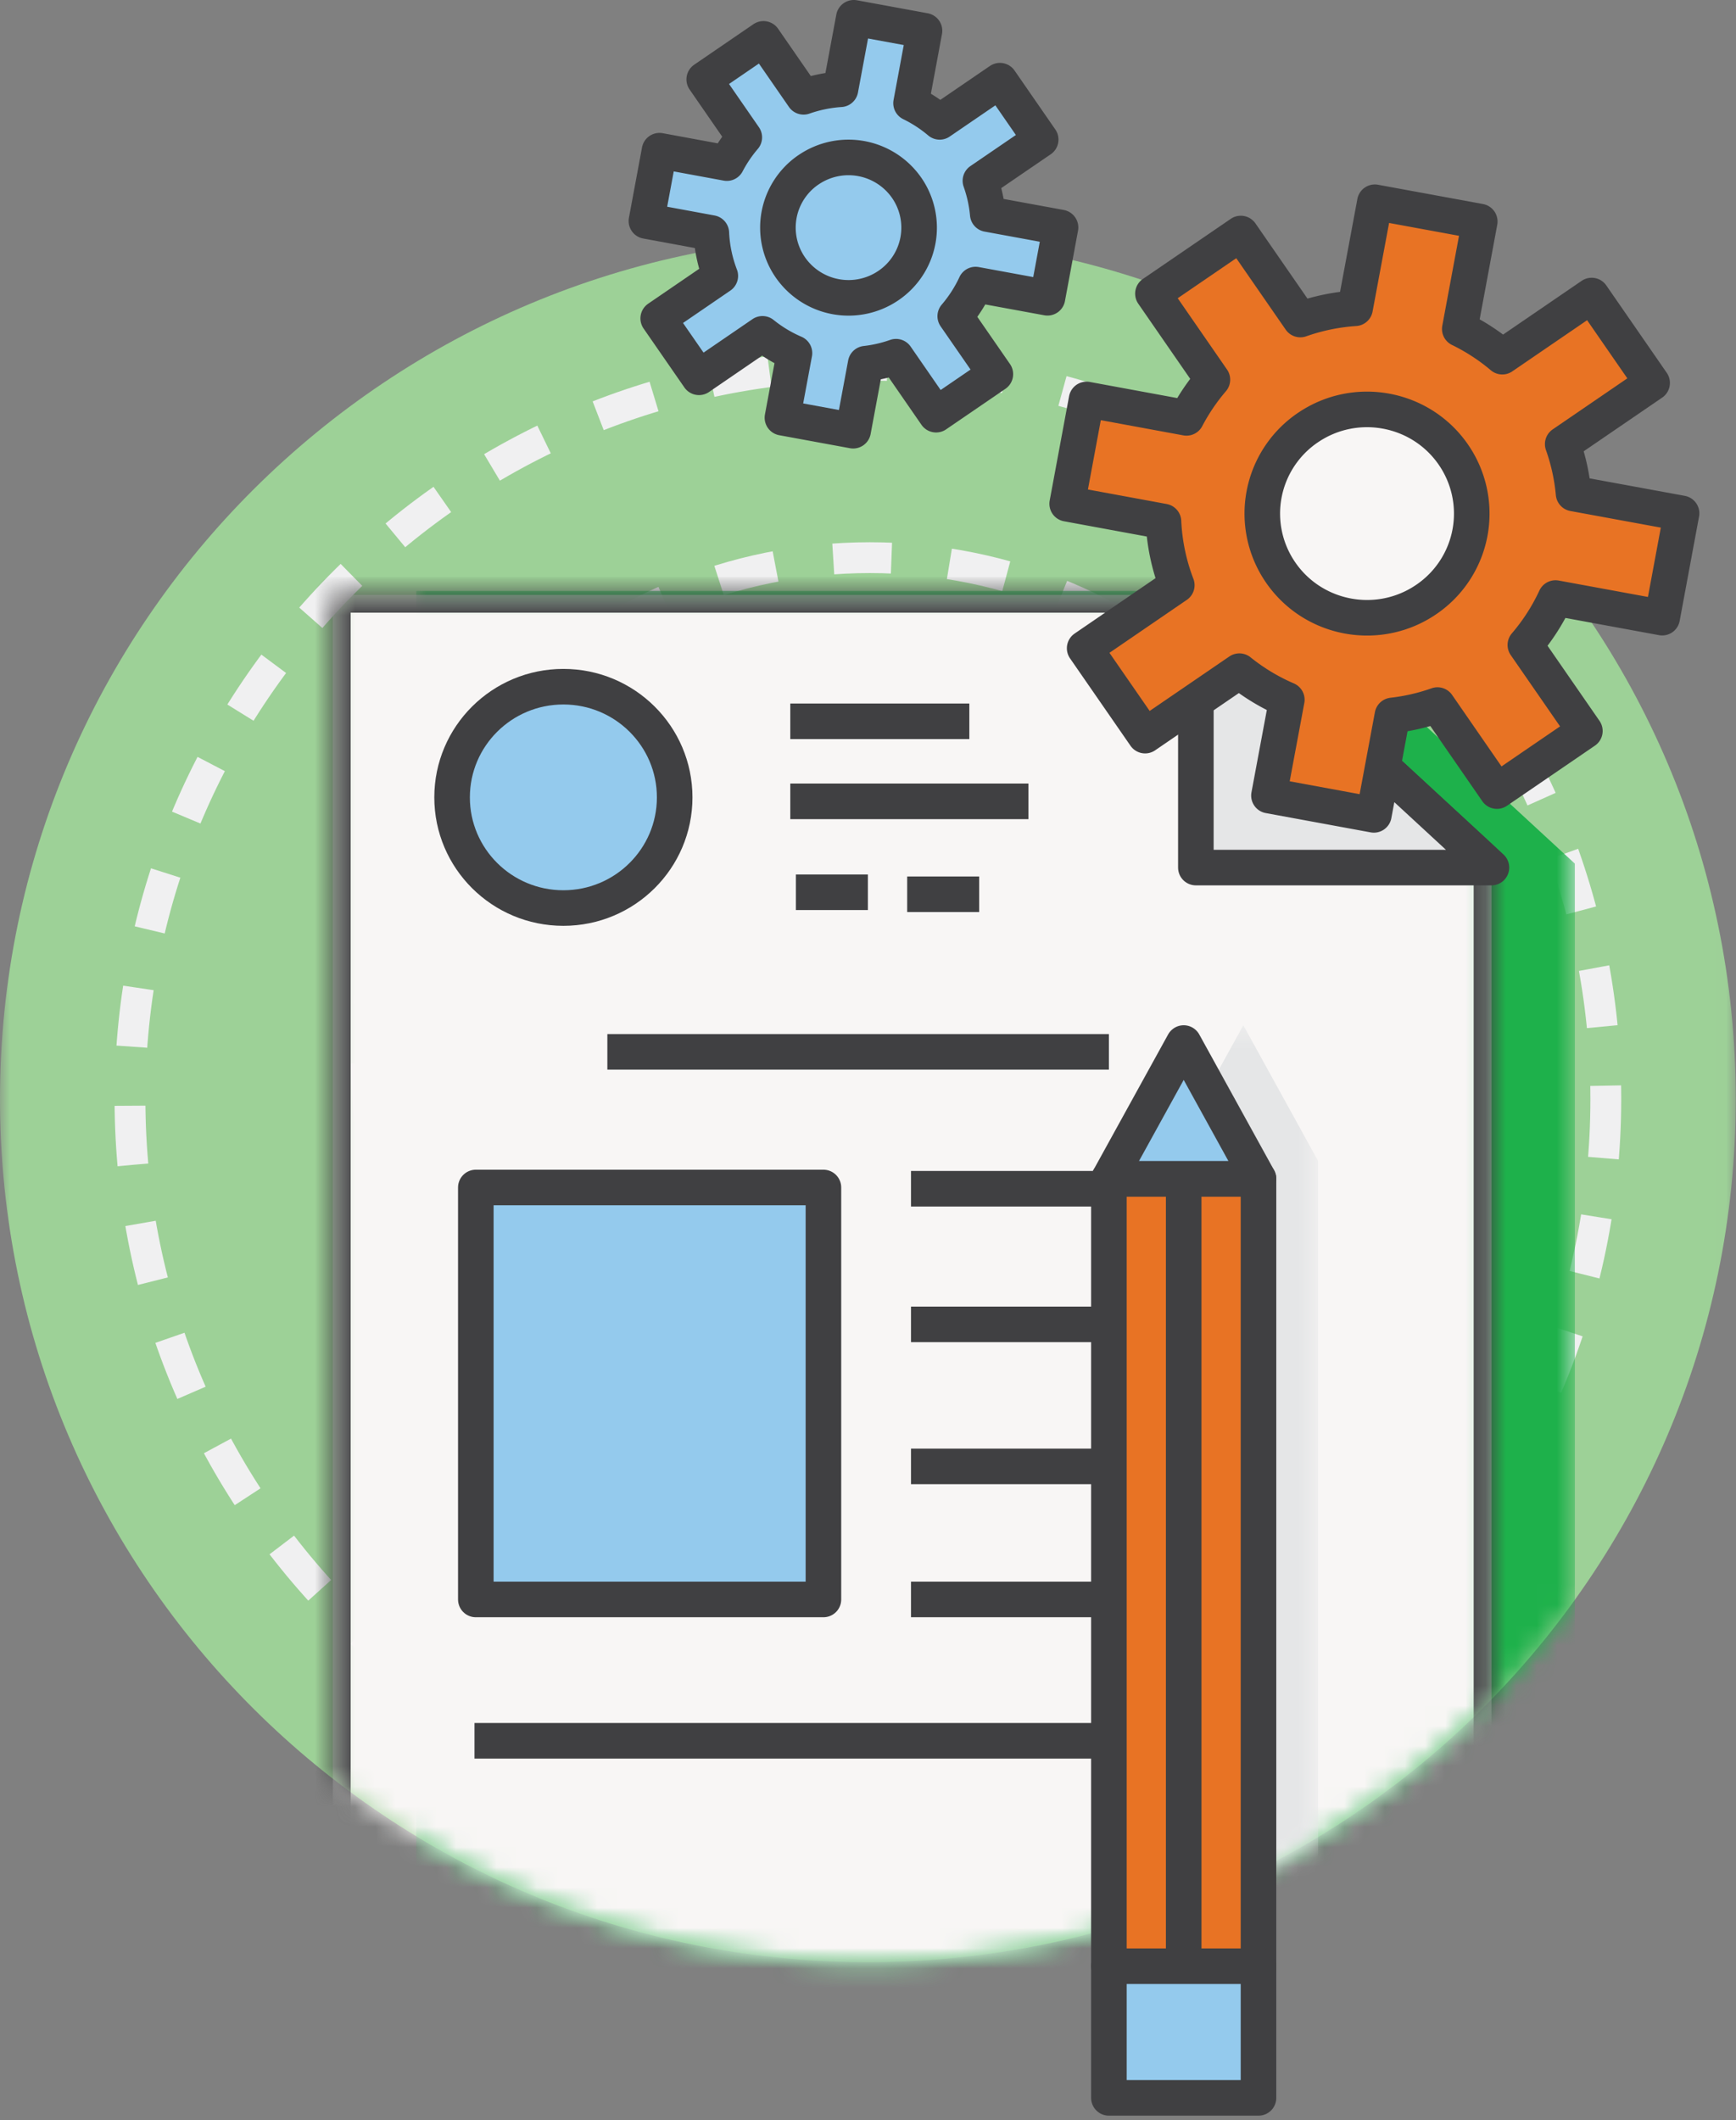
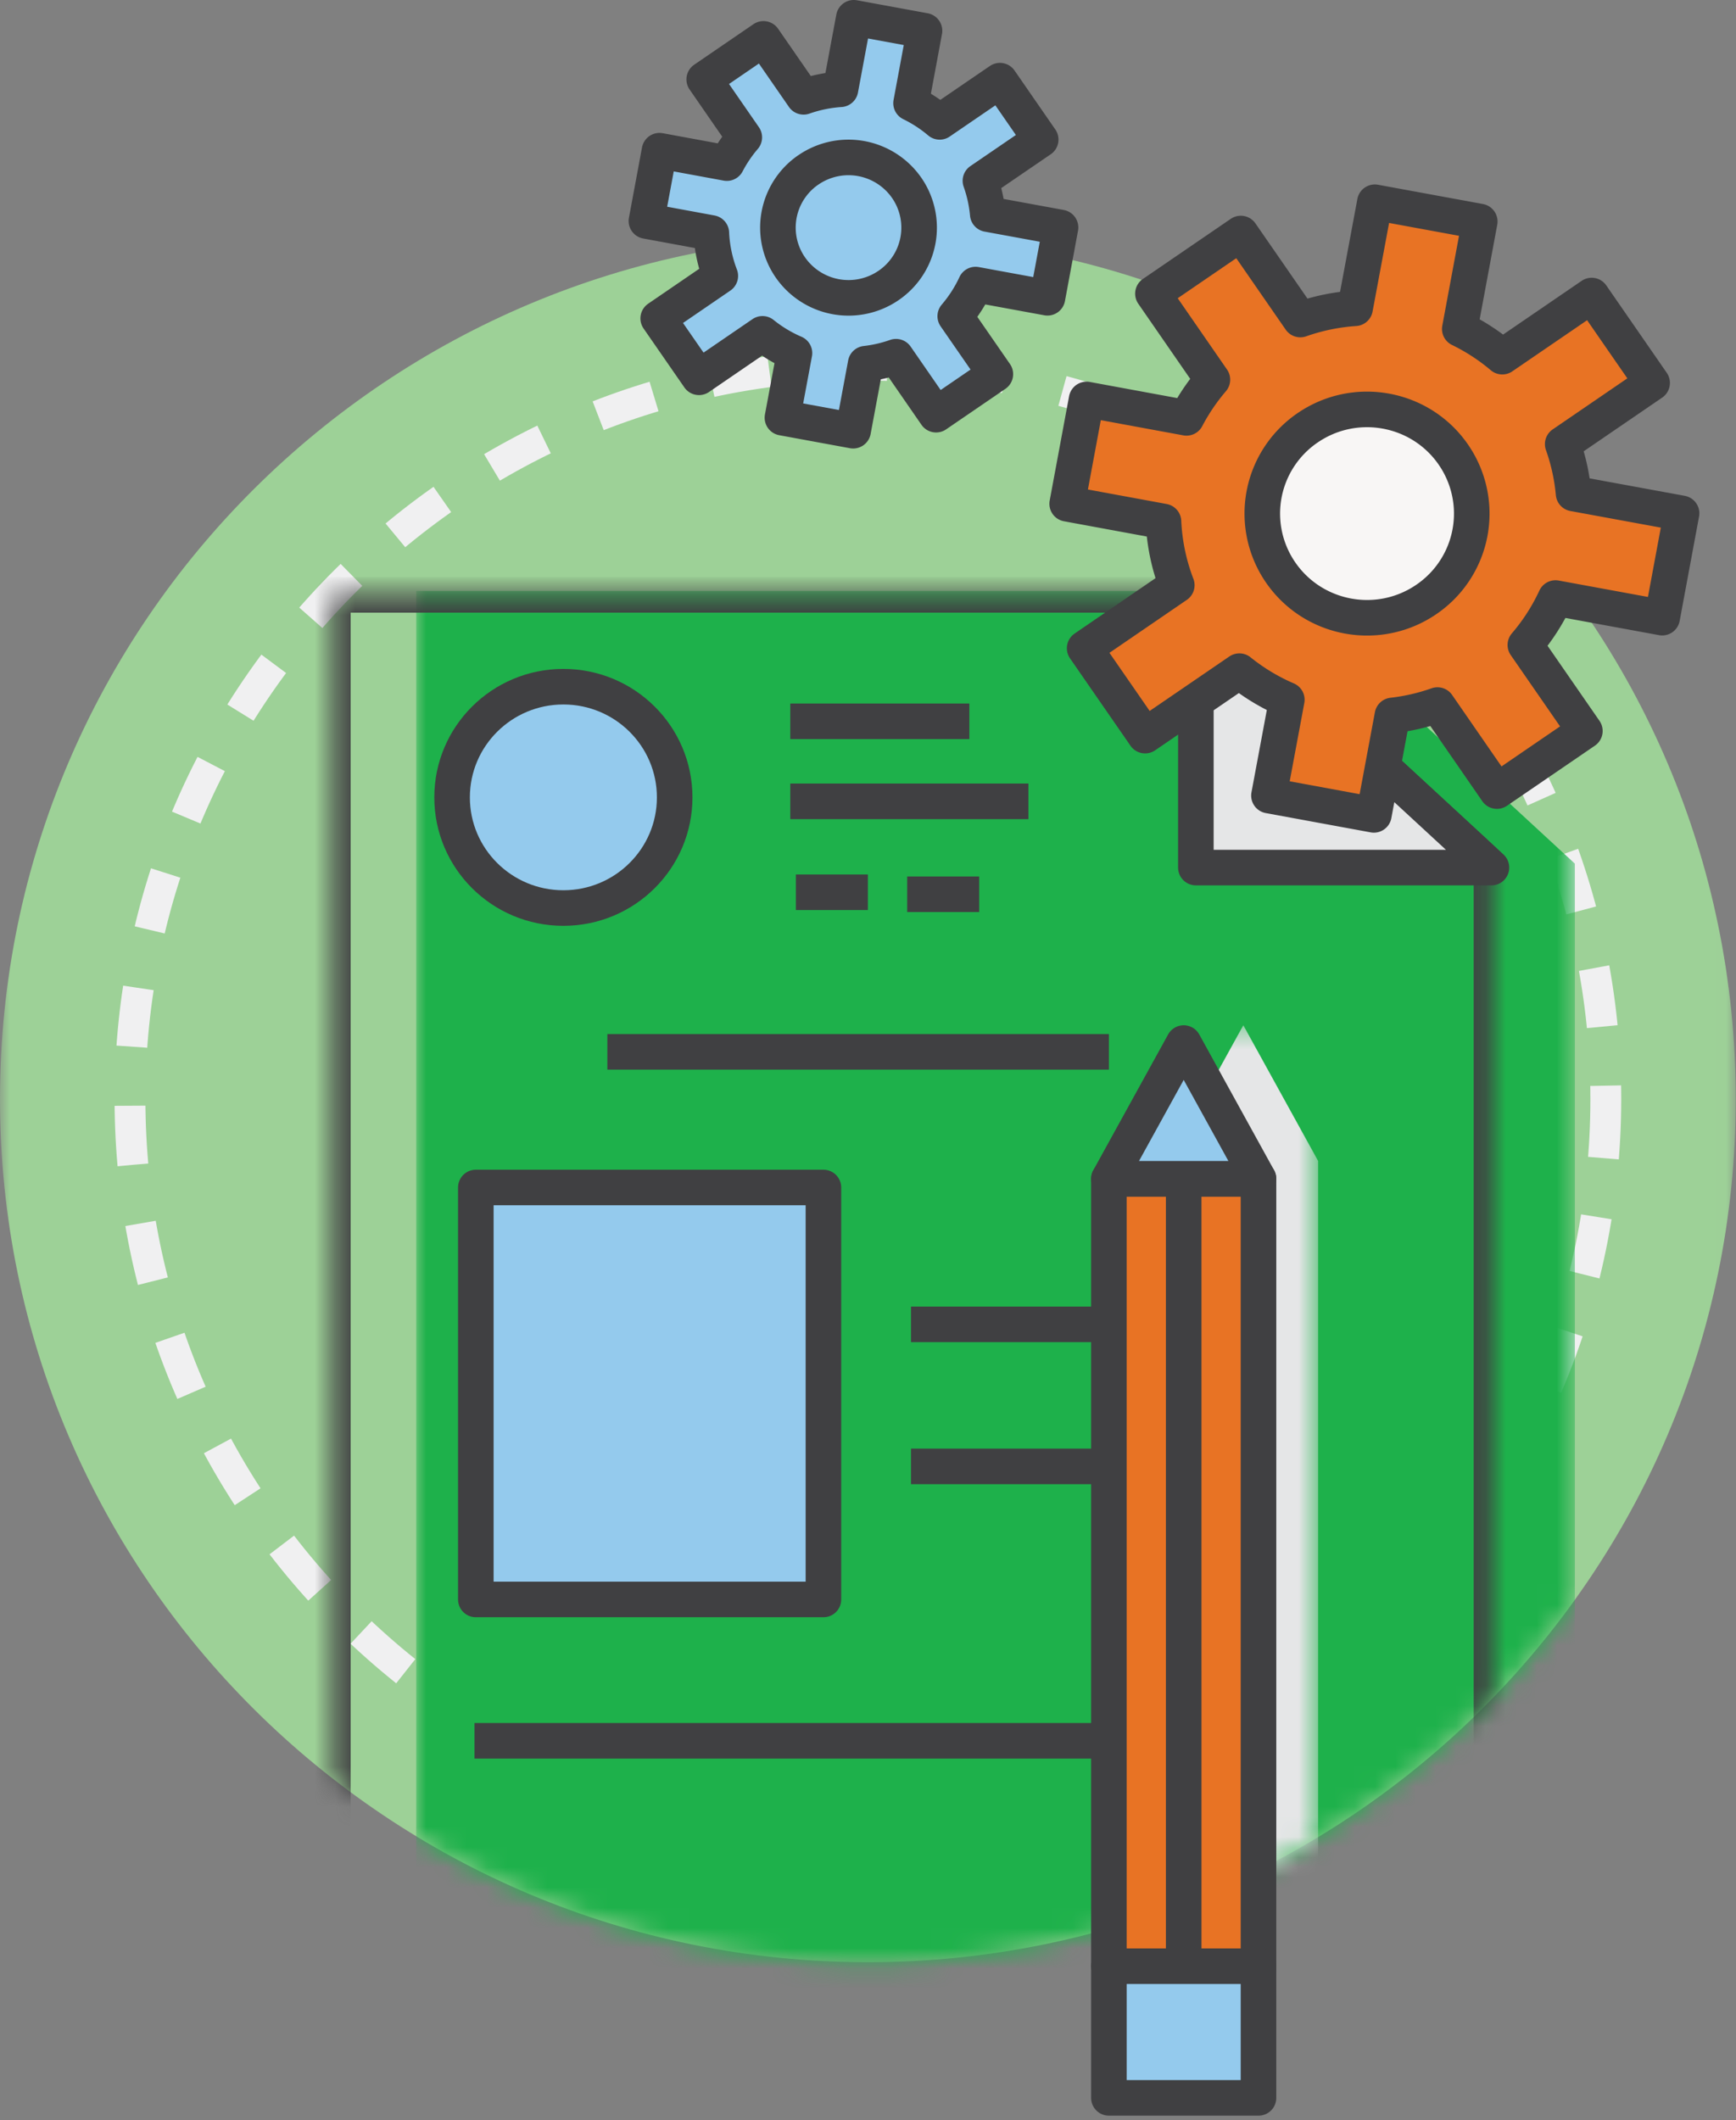
<svg xmlns="http://www.w3.org/2000/svg" xmlns:xlink="http://www.w3.org/1999/xlink" width="86" height="105" viewBox="0 0 86 105">
  <rect x="0" y="0" width="86" height="105" fill="#808080" stroke="none" />
  <defs>
    <path id="a" d="M0 85.704V.215h85.988v85.489z" />
    <path id="c" d="M0 61.967c6.518 3.957 14.179 6.237 22.375 6.237 14.444 0 27.225-7.082 35.022-17.945V.66a42.889 42.889 0 0 0-.267-.366H0v61.673z" />
-     <path id="e" d="M.396 59.117C7.699 64.81 16.9 68.204 26.9 68.204a42.989 42.989 0 0 0 30.89-13.015V.49H.397v58.627z" />
    <path id="g" d="M.396 59.117C7.699 64.81 16.9 68.204 26.9 68.204a42.989 42.989 0 0 0 30.89-13.015V.49H.397v58.627z" />
    <path id="i" d="M.051 44.07a42.921 42.921 0 0 0 7.412-3.56V.303H.05V44.07z" />
    <path id="k" d="M0 42.96c0 23.607 19.25 42.744 42.994 42.744 23.745 0 42.994-19.137 42.994-42.744S66.738.215 42.994.215C19.25.215 0 19.353 0 42.959z" />
  </defs>
  <g fill="none" fill-rule="evenodd">
    <g transform="translate(0 11.47)">
      <mask id="b" fill="#fff">
        <use xlink:href="#a" />
      </mask>
      <path fill="#9DD197" d="M85.988 42.96c0 23.607-19.249 42.744-42.993 42.744C19.249 85.704 0 66.567 0 42.96S19.25.215 42.995.215c23.744 0 42.993 19.138 42.993 42.745" mask="url(#b)" />
    </g>
    <path stroke="#F0F0F1" stroke-dasharray="2.928,2.928" stroke-linejoin="round" stroke-width="1.527" d="M79.55 54.429c0 20.072-16.367 36.343-36.555 36.343C22.806 90.772 6.44 74.5 6.44 54.429c0-20.072 16.366-36.343 36.555-36.343 20.188 0 36.555 16.27 36.555 36.343z" />
-     <path stroke="#F0F0F1" stroke-dasharray="2.885,2.885" stroke-linejoin="round" stroke-width="1.527" d="M68.034 52.415c0 13.696-11.167 24.798-24.943 24.798-13.775 0-24.943-11.102-24.943-24.798 0-13.696 11.168-24.798 24.943-24.798 13.776 0 24.943 11.102 24.943 24.798z" />
    <g transform="translate(0 11.47)">
      <g transform="translate(20.62 17.5)">
        <mask id="d" fill="#fff">
          <use xlink:href="#c" />
        </mask>
        <path fill="#1EB14B" d="M57.397 13.799L42.754.294H0v74.63l57.397-.001V13.8l-.001-.001z" mask="url(#d)" />
      </g>
      <g transform="translate(16.094 17.5)">
        <mask id="f" fill="#fff">
          <use xlink:href="#e" />
        </mask>
        <path fill="#F8F6F5" d="M43.149.49H.396v74.629h57.396V13.996z" mask="url(#f)" />
      </g>
      <g transform="translate(16.094 17.5)">
        <mask id="h" fill="#fff">
          <use xlink:href="#g" />
        </mask>
        <path stroke="#404042" stroke-linejoin="round" stroke-width="1.762" d="M43.149.49H.396v74.629h57.396V13.996z" mask="url(#h)" />
      </g>
      <path fill="#E5E6E7" d="M59.242 31.495h14.643L59.243 17.99z" />
      <path stroke="#404042" stroke-linejoin="round" stroke-width="1.762" d="M59.242 31.495h14.643L59.243 17.99z" />
      <g transform="translate(57.836 39)">
        <mask id="j" fill="#fff">
          <use xlink:href="#i" />
        </mask>
        <path fill="#E5E6E7" d="M3.757.304L.051 7.026V52.543h7.412V7.025z" mask="url(#j)" />
      </g>
      <path fill="#30C0D7" d="M39.15 24.251h8.87" />
      <path stroke="#404042" stroke-linejoin="round" stroke-width="1.762" d="M39.15 24.251h8.87" />
      <path fill="#30C0D7" d="M39.15 28.215h11.797" />
      <path stroke="#404042" stroke-linejoin="round" stroke-width="1.762" d="M39.15 28.215h11.797" />
      <path fill="#30C0D7" d="M30.088 40.62h24.846" />
      <path stroke="#404042" stroke-linejoin="round" stroke-width="1.762" d="M30.088 40.62h24.846" />
      <path fill="#30C0D7" d="M45.13 54.117h10.264" />
      <path stroke="#404042" stroke-linejoin="round" stroke-width="1.762" d="M45.13 54.117h10.264" />
      <path fill="#30C0D7" d="M45.13 47.4h10.264" />
-       <path stroke="#404042" stroke-linejoin="round" stroke-width="1.762" d="M45.13 47.4h10.264" />
      <path fill="#30C0D7" d="M45.13 61.15h10.264" />
      <path stroke="#404042" stroke-linejoin="round" stroke-width="1.762" d="M45.13 61.15h10.264" />
      <path fill="#30C0D7" d="M45.13 67.74h10.264" />
-       <path stroke="#404042" stroke-linejoin="round" stroke-width="1.762" d="M45.13 67.74h10.264" />
      <path fill="#30C0D7" d="M23.506 74.74h30.591" />
      <path stroke="#404042" stroke-linejoin="round" stroke-width="1.762" d="M23.506 74.74h30.591" />
      <mask id="l" fill="#fff">
        <use xlink:href="#k" />
      </mask>
      <path fill="#94CAED" d="M23.572 67.74h17.22V47.338h-17.22z" mask="url(#l)" />
      <path stroke="#404042" stroke-linecap="round" stroke-linejoin="round" stroke-width="1.762" d="M23.572 67.74h17.22V47.338h-17.22z" mask="url(#l)" />
      <path fill="#94CAED" d="M33.423 28.019c0 3.027-2.469 5.48-5.514 5.48-3.045 0-5.513-2.453-5.513-5.48 0-3.028 2.468-5.482 5.513-5.482s5.514 2.454 5.514 5.482" mask="url(#l)" />
      <path stroke="#404042" stroke-linecap="round" stroke-linejoin="round" stroke-width="1.762" d="M33.423 28.019c0 3.027-2.469 5.48-5.514 5.48-3.045 0-5.513-2.453-5.513-5.48 0-3.028 2.468-5.482 5.513-5.482s5.514 2.454 5.514 5.482z" mask="url(#l)" />
      <g mask="url(#l)">
        <path fill="#AEB5BA" d="M39.428 32.718h3.566" />
        <path stroke="#404042" stroke-linejoin="round" stroke-width="1.762" d="M39.428 32.718h3.566" />
      </g>
      <g mask="url(#l)">
        <path fill="#AEB5BA" d="M44.941 32.816h3.567" />
        <path stroke="#404042" stroke-linejoin="round" stroke-width="1.762" d="M44.941 32.816h3.567" />
      </g>
    </g>
    <g>
      <path fill="#E87324" d="M54.934 97.373h3.705V58.377h-3.705z" />
      <path stroke="#404042" stroke-linecap="round" stroke-linejoin="round" stroke-width="1.762" d="M54.934 97.373h3.705V58.377h-3.705z" />
      <path fill="#E87324" d="M58.64 97.373h3.705V58.377h-3.706z" />
      <path stroke="#404042" stroke-linecap="round" stroke-linejoin="round" stroke-width="1.762" d="M58.64 97.373h3.705V58.377h-3.706z" />
      <path fill="#94CAED" d="M54.934 58.377h7.411l-3.706-6.722z" />
      <path stroke="#404042" stroke-linecap="round" stroke-linejoin="round" stroke-width="1.762" d="M54.934 58.377h7.411l-3.706-6.722z" />
      <path fill="#94CAED" d="M54.934 97.373v6.52h7.411v-6.52h-3.706z" />
      <path stroke="#404042" stroke-linecap="round" stroke-linejoin="round" stroke-width="1.762" d="M54.934 97.373v6.52h7.411v-6.52h-3.706z" />
      <path fill="#E87324" d="M61.469 11.565l-4.354 2.977 2.946 4.26a10.222 10.222 0 0 0-1.283 1.892l-4.95-.912-.961 5.166 4.771.879c.048 1.064.266 2.13.659 3.153l-4.564 3.123 2.995 4.327 4.67-3.192a10.118 10.118 0 0 0 2.35 1.416l-.885 4.745 5.197.956.918-4.924a10.076 10.076 0 0 0 2.234-.514l2.945 4.26 4.356-2.977-2.948-4.26c.61-.712 1.11-1.494 1.494-2.323l5.284.971.96-5.166-5.35-.982a10.055 10.055 0 0 0-.538-2.447l4.43-3.029-2.995-4.328-4.428 3.027a10.132 10.132 0 0 0-2.106-1.372l.99-5.32-5.197-.955-.979 5.251c-.914.06-1.827.246-2.713.557l-2.948-4.259z" />
      <path stroke="#404042" stroke-linecap="round" stroke-linejoin="round" stroke-width="1.762" d="M61.469 11.565l-4.354 2.977 2.946 4.26a10.222 10.222 0 0 0-1.283 1.892l-4.95-.912-.961 5.166 4.771.879c.048 1.064.266 2.13.659 3.153l-4.564 3.123 2.995 4.327 4.67-3.192a10.118 10.118 0 0 0 2.35 1.416l-.885 4.745 5.197.956.918-4.924a10.076 10.076 0 0 0 2.234-.514l2.945 4.26 4.356-2.977-2.948-4.26c.61-.712 1.11-1.494 1.494-2.323l5.284.971.96-5.166-5.35-.982a10.055 10.055 0 0 0-.538-2.447l4.43-3.029-2.995-4.328-4.428 3.027a10.132 10.132 0 0 0-2.106-1.372l.99-5.32-5.197-.955-.979 5.251c-.914.06-1.827.246-2.713.557l-2.948-4.259z" />
      <path fill="#F8F6F5" d="M64.78 21.186c2.362-1.617 5.593-1.023 7.216 1.325a5.14 5.14 0 0 1-1.335 7.174c-2.36 1.615-5.59 1.021-7.214-1.326a5.14 5.14 0 0 1 1.332-7.173" />
      <path stroke="#404042" stroke-linejoin="round" stroke-width="1.762" d="M64.78 21.186c2.362-1.617 5.593-1.023 7.216 1.325a5.14 5.14 0 0 1-1.335 7.174c-2.36 1.615-5.59 1.021-7.214-1.326a5.14 5.14 0 0 1 1.332-7.173z" />
      <path fill="#94CAED" d="M37.822 1.925l-2.935 2.007 1.985 2.87a6.86 6.86 0 0 0-.864 1.276l-3.337-.615-.648 3.482 3.216.593c.032.717.18 1.436.444 2.126l-3.076 2.104 2.02 2.917 3.146-2.152a6.812 6.812 0 0 0 1.584.954l-.596 3.199 3.503.644.619-3.319a6.817 6.817 0 0 0 1.505-.346l1.985 2.871 2.936-2.007-1.987-2.87c.41-.48.749-1.008 1.007-1.566l3.562.654.647-3.482-3.606-.662a6.749 6.749 0 0 0-.363-1.65l2.986-2.04-2.019-2.918-2.985 2.04a6.83 6.83 0 0 0-1.418-.925l.666-3.586-3.502-.643-.66 3.54a6.88 6.88 0 0 0-1.829.374l-1.986-2.87z" />
      <path stroke="#404042" stroke-linecap="round" stroke-linejoin="round" stroke-width="1.762" d="M37.822 1.925l-2.935 2.007 1.985 2.87a6.86 6.86 0 0 0-.864 1.276l-3.337-.615-.648 3.482 3.216.593c.032.717.18 1.436.444 2.126l-3.076 2.104 2.02 2.917 3.146-2.152a6.812 6.812 0 0 0 1.584.954l-.596 3.199 3.503.644.619-3.319a6.817 6.817 0 0 0 1.505-.346l1.985 2.871 2.936-2.007-1.987-2.87c.41-.48.749-1.008 1.007-1.566l3.562.654.647-3.482-3.606-.662a6.749 6.749 0 0 0-.363-1.65l2.986-2.04-2.019-2.918-2.985 2.04a6.83 6.83 0 0 0-1.418-.925l.666-3.586-3.502-.643-.66 3.54a6.88 6.88 0 0 0-1.829.374l-1.986-2.87z" />
      <path fill="#94CAED" d="M40.052 8.41a3.51 3.51 0 0 1 4.864.892 3.464 3.464 0 0 1-.899 4.836 3.509 3.509 0 0 1-4.863-.894 3.463 3.463 0 0 1 .898-4.835" />
      <path stroke="#404042" stroke-linecap="round" stroke-linejoin="round" stroke-width="1.762" d="M40.052 8.41a3.51 3.51 0 0 1 4.864.892 3.464 3.464 0 0 1-.899 4.836 3.509 3.509 0 0 1-4.863-.894 3.463 3.463 0 0 1 .898-4.835z" />
    </g>
  </g>
</svg>